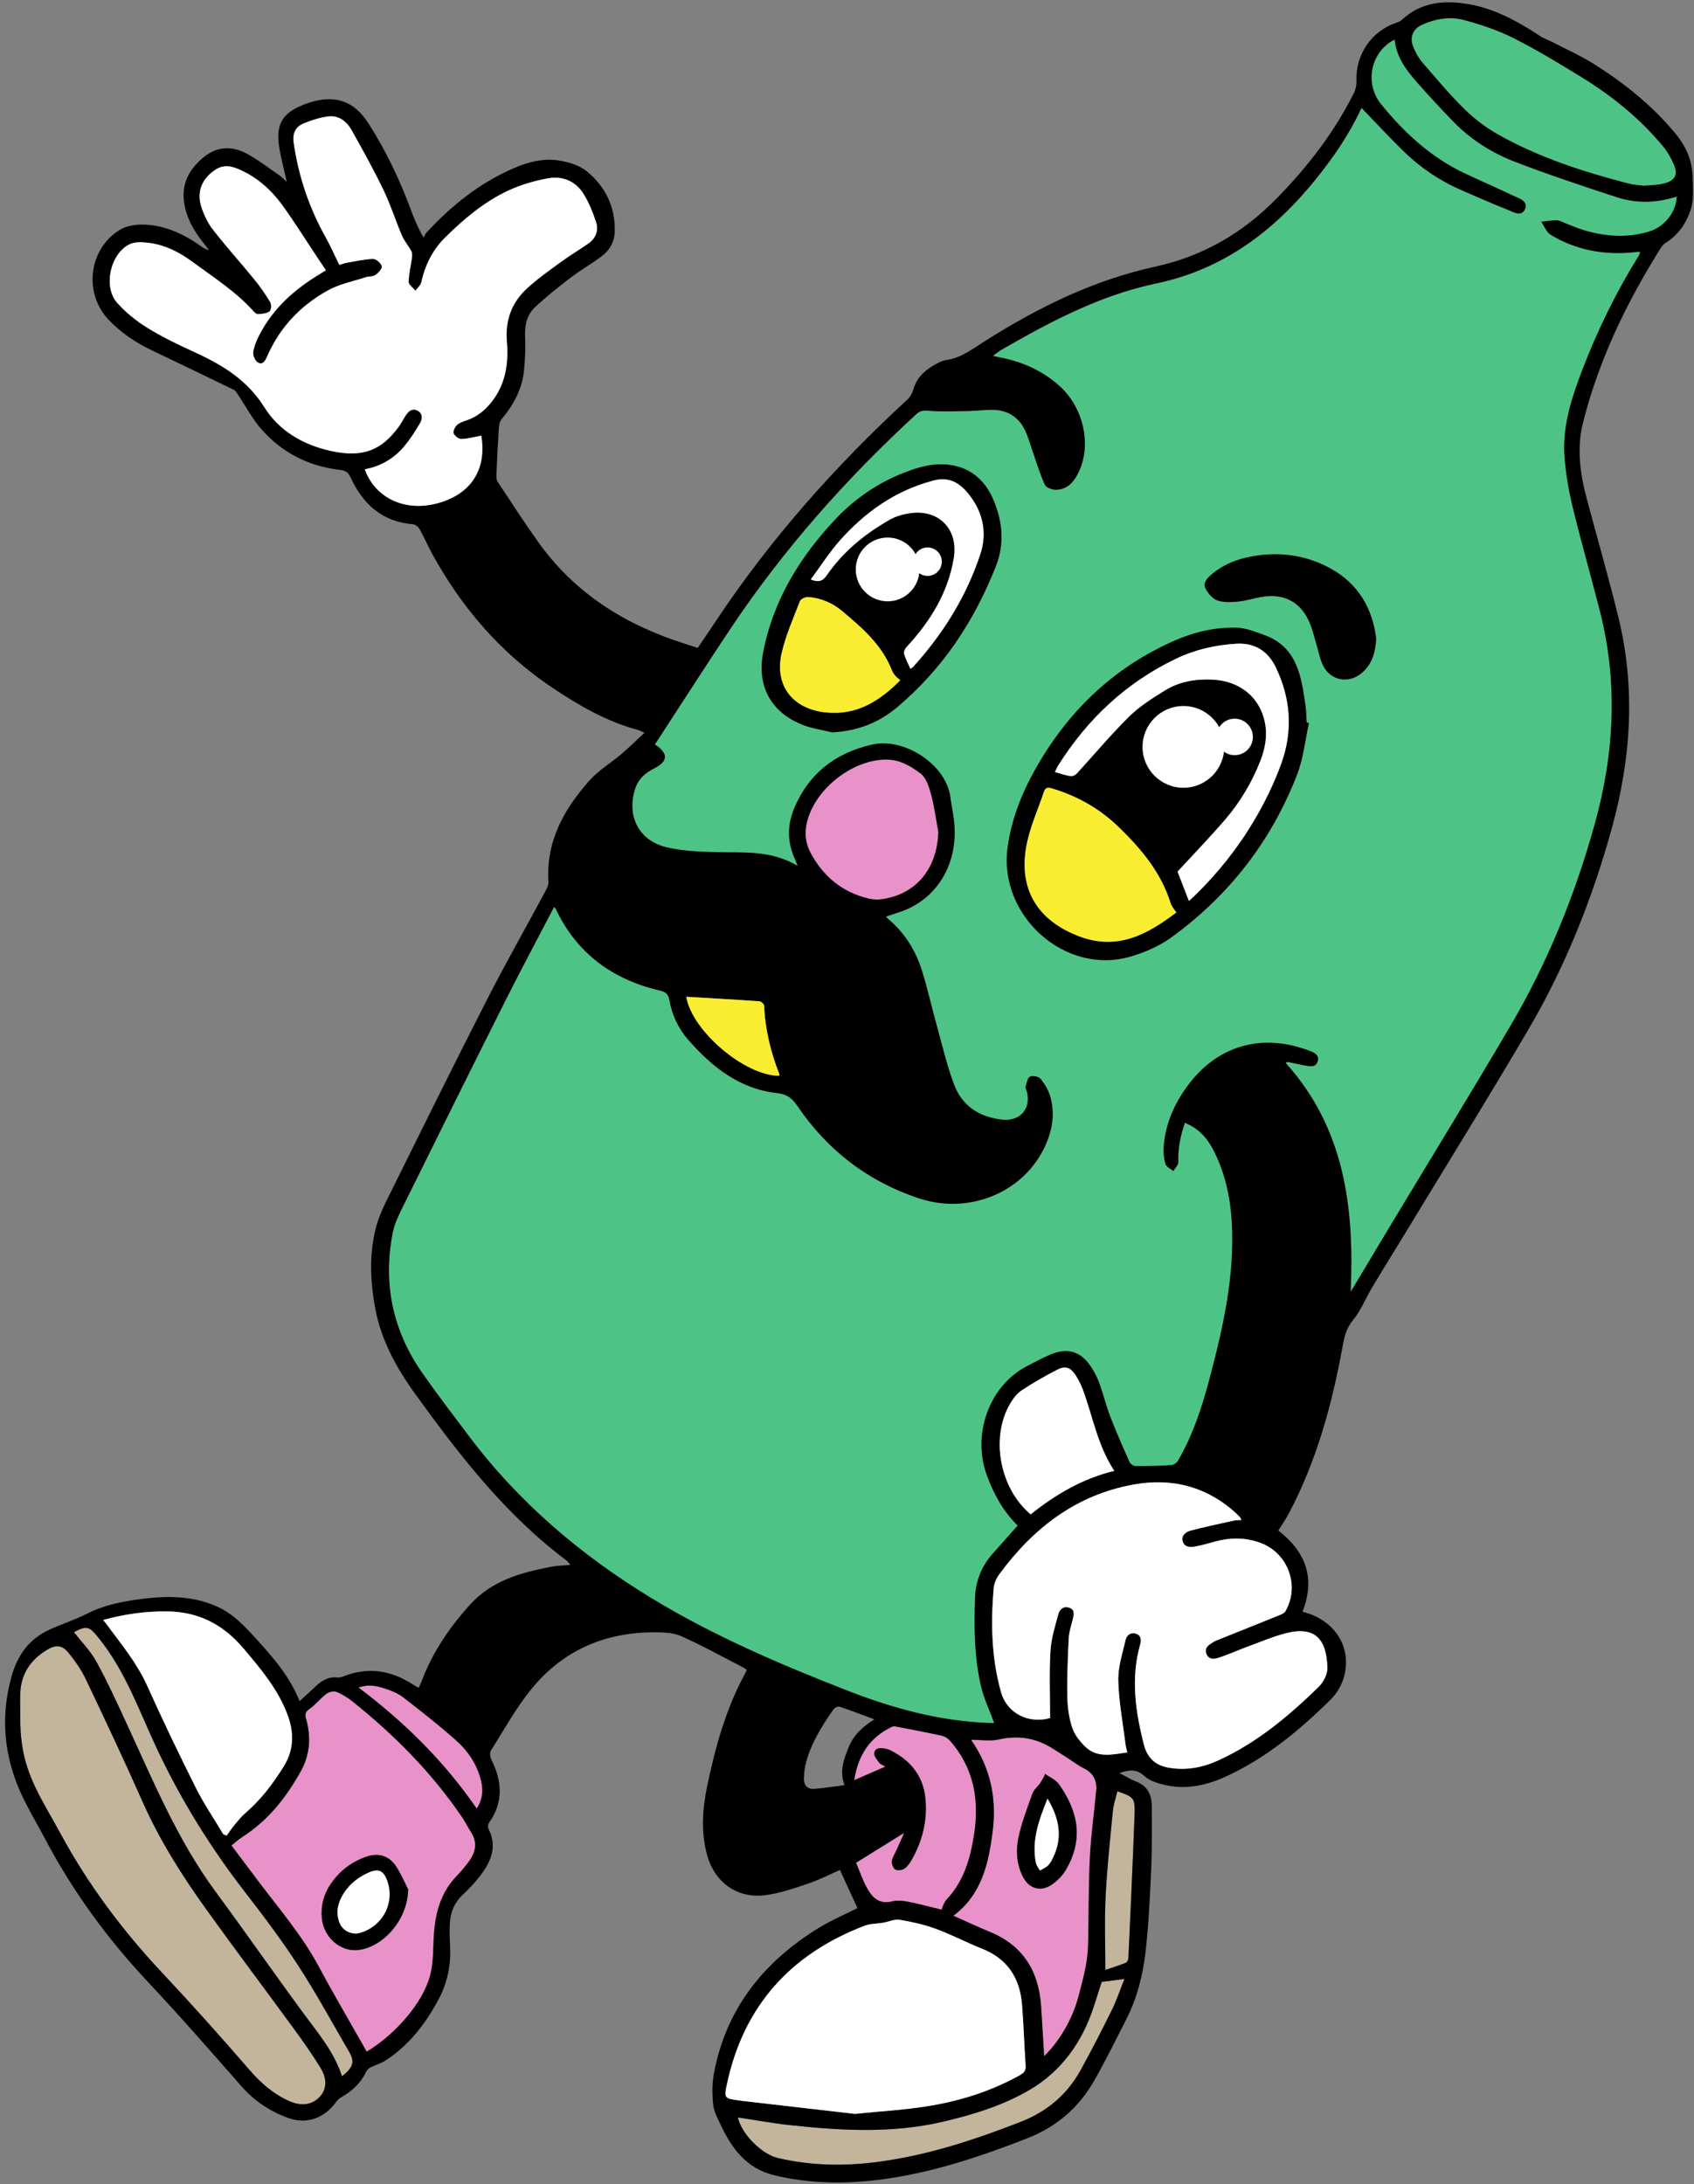
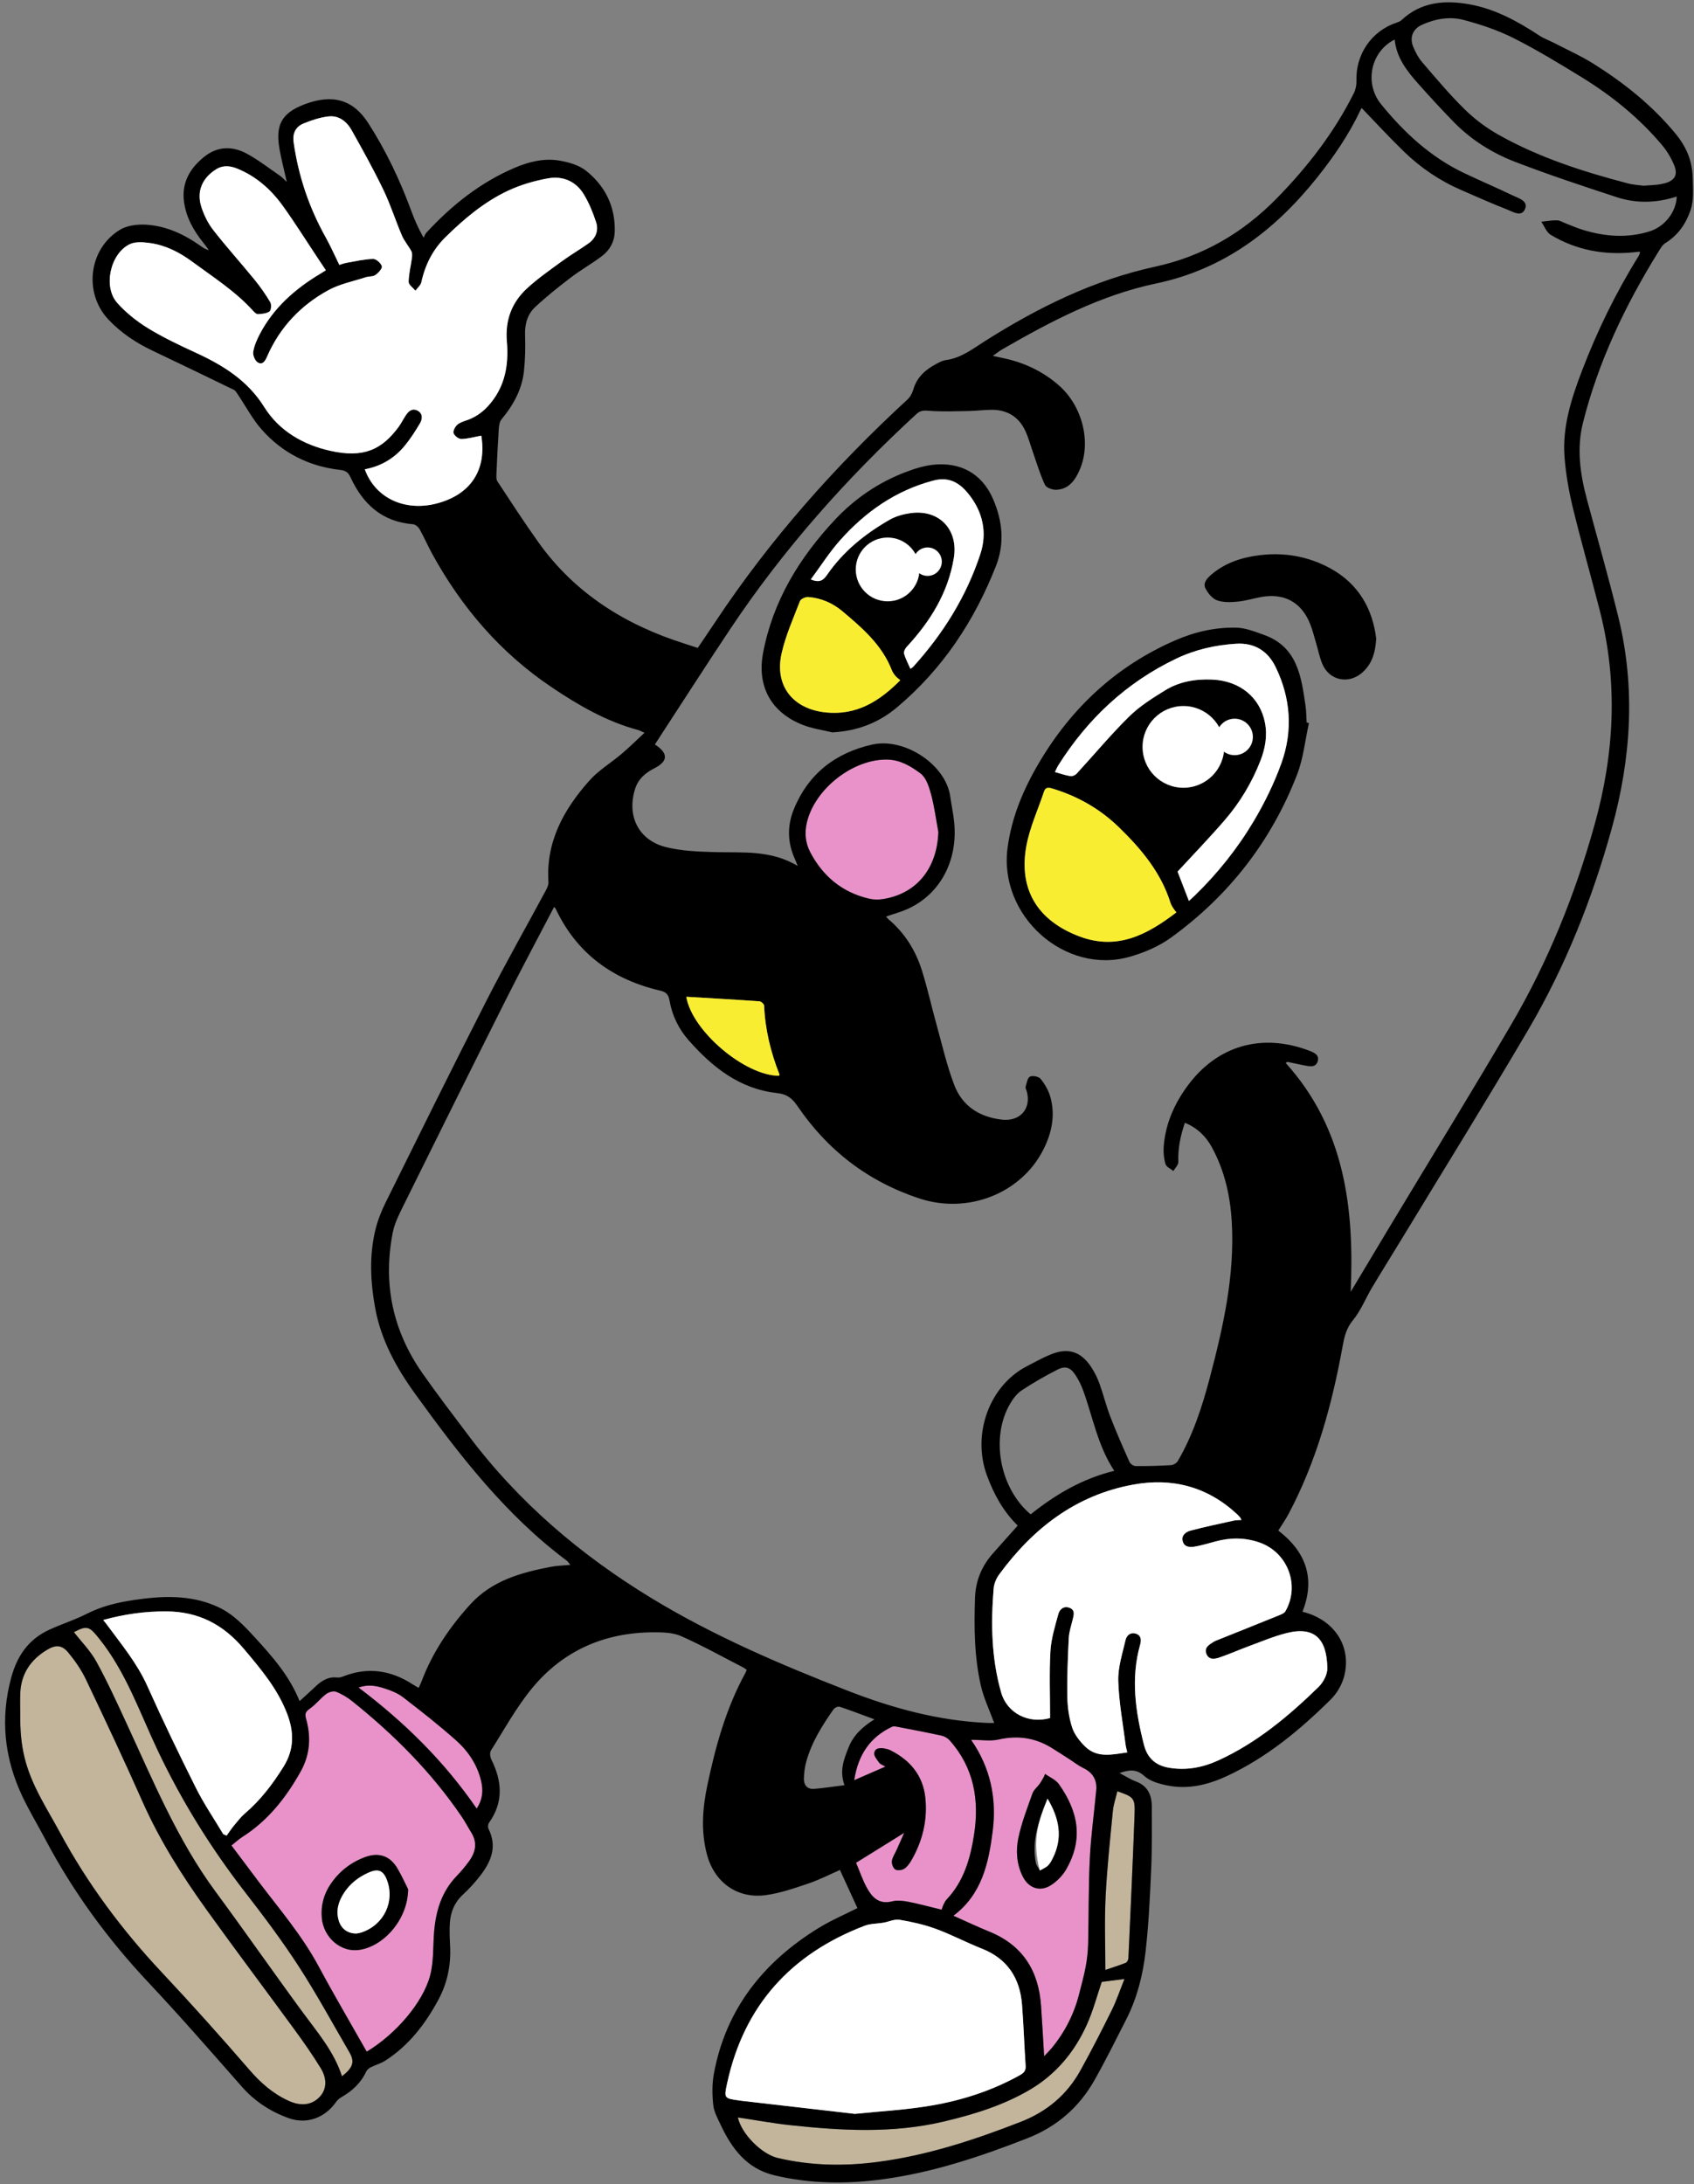
<svg xmlns="http://www.w3.org/2000/svg" height="1502.8" preserveAspectRatio="xMidYMid meet" version="1.0" viewBox="-3.5 -1.6 1165.9 1502.8" width="1165.9" zoomAndPan="magnify">
  <rect x="-3.5" y="-1.6" width="1165.9" height="1502.8" fill="#808080" stroke="none" />
  <g>
    <g fill="#4DC486" id="change1_1">
-       <path d="M926.1,887.22c2.58-58.09-4.18-112.52-44.75-157.5c0.43-0.24,0.85-0.49,1.28-0.73 c3.75,0.8,7.49,1.66,11.25,2.37c3.65,0.69,8.14,1.88,9.52-2.76c1.39-4.64-2.92-6.21-6.44-7.52c-32.38-12.07-62.88-3.18-83.21,24.5 c-9.15,12.45-15.23,26.3-16.36,41.89c-0.29,3.96,0.16,8.18,1.32,11.96c0.59,1.92,3.51,3.12,5.38,4.65 c1.18-2.08,3.44-4.19,3.37-6.22c-0.32-9.17,1.4-17.86,4.54-26.98c8.42,3.52,14.34,9.17,18.51,16.79 c8.74,15.96,12.66,33.22,13.73,51.24c2.18,36.88-5.84,72.33-15.15,107.59c-5.24,19.86-11.58,39.31-22,57.16 c-0.82,1.4-3.03,2.69-4.67,2.79c-8.09,0.49-16.21,0.7-24.32,0.64c-1.44-0.01-3.59-1.45-4.19-2.77c-4.6-10.28-9.14-20.6-13.2-31.1 c-2.86-7.4-4.75-15.17-7.42-22.64c-1.36-3.79-3.17-7.51-5.32-10.91c-7.32-11.56-16.52-14.46-29.05-9.1 c-5.35,2.28-10.47,5.11-15.64,7.79c-25.99,13.45-38.03,46.91-27.47,75.36c4.8,12.92,11.25,24.69,21.12,34.3 c-5.8,6.51-11.29,12.7-16.82,18.87c-7.85,8.75-12.16,18.97-12.56,30.73c-0.68,20.34-0.55,40.7,4.04,60.62 c1.98,8.59,5.9,16.72,9.14,25.59c-0.56,0-2.49,0.07-4.41-0.01c-33.74-1.43-65.65-10.15-97.02-22.41 c-46.29-18.09-91.82-37.54-134.41-63.44c-48.64-29.58-91.29-65.83-125.63-111.47c-10.83-14.39-21.81-28.68-32.13-43.44 c-20.46-29.26-27.21-61.69-20.31-96.69c1.24-6.28,4.27-12.33,7.15-18.15c23.34-47.16,46.72-94.3,70.34-141.32 c10.85-21.59,22.28-42.89,33.52-64.46c0.22,0.24,0.82,0.64,1.08,1.19c14.54,30.83,39.27,48.74,71.93,56.34 c4.13,0.96,5.72,2.7,6.43,6.76c1.8,10.29,6.22,19.51,13.15,27.37c16.38,18.59,35.16,33.51,60.79,36.34 c6.7,0.74,10.34,3.38,14.02,8.8c20.8,30.64,48.74,52.12,84.1,63.75c33.28,10.94,69.88-3.36,85.2-33.54 c5.86-11.54,8.42-23.72,4.85-36.4c-1.25-4.43-3.78-8.75-6.68-12.36c-1.29-1.6-5.54-2.47-7.35-1.54c-1.75,0.89-2.25,4.49-2.97,6.99 c-0.25,0.87,0.48,2.02,0.76,3.04c3.32,11.98-4.54,20.93-17,19.55c-15.58-1.72-27.39-9.39-32.92-23.94 c-5.18-13.62-8.42-27.99-12.33-42.08c-3.4-12.24-6.12-24.69-9.95-36.79c-4.4-13.86-11.98-25.92-23.31-35.37 c-0.49-0.41-0.82-1.01-1.27-1.56c5.23-1.83,10.35-3.17,15.09-5.34c22.12-10.15,34.34-33.04,31.77-59.39 c-0.58-5.96-1.89-11.85-2.71-17.79c-3.06-22.15-31.63-40.74-53.65-35.8c-25.37,5.68-44.06,20.08-54.04,44.58 c-4.77,11.71-4.33,23.46,1.1,34.95c0.41,0.88,0.71,1.81,1.56,3.99c-18.56-11.17-38-8.98-57.14-9.52 c-11.22-0.32-22.72-0.74-33.51-3.44c-18.97-4.74-27.09-21.56-21.24-40c2.23-7.03,7.05-11.05,13.27-14.23 c9.52-4.85,9.72-10.31,0.36-16.39c2.06-3.18,4.12-6.38,6.2-9.57c15.35-23.51,30.49-47.16,46.09-70.5 c36.41-54.47,79.62-103.06,127.8-147.34c2.6-2.39,4.91-2.46,8.42-2.18c9.25,0.74,18.6,0.31,27.91,0.15 c5.29-0.09,10.57-0.85,15.85-0.81c10.52,0.1,18.31,5.03,22.7,14.57c2.27,4.94,3.67,10.29,5.49,15.44 c2.57,7.28,4.72,14.75,8.03,21.68c0.95,2,5.31,3.5,8,3.34c8.49-0.5,12.8-6.64,15.88-13.75c8.14-18.82,2-43.68-14.24-58 c-11.42-10.07-24.76-16.15-39.61-19.1c-1.53-0.3-3.05-0.65-5.95-1.28c2.83-1.97,4.66-3.44,6.67-4.6 c33.46-19.25,67.57-37.21,105.73-45.21c46.31-9.71,81.31-36.16,110.23-72.16c11.76-14.64,22.38-30.01,30.37-47.08 c0.35-0.75,0.85-1.43,0.88-1.47c9.68,10.03,19.05,20.25,28.98,29.88c11.62,11.27,24.92,20.26,39.85,26.69 c10.38,4.47,20.67,9.14,31.2,13.22c3.92,1.52,9.77,5.39,12.26-0.02c2.68-5.83-4.09-7.58-8.11-9.52 c-11.14-5.35-22.52-10.2-33.68-15.5c-23-10.92-41.25-27.87-57.07-47.26c-12.01-14.72-7.01-36.56,9.28-44.61 c1.18,12.57,8.57,21.8,16.43,30.65c7.86,8.84,15.88,17.55,24.14,26.02c12.03,12.33,26.51,21.41,42.39,27.51 c23.04,8.85,46.51,16.64,69.98,24.31c13.56,4.43,27.46,4,41.17-0.47c-0.26,10.39-8.05,20.64-18.62,23.96 c-15.35,4.82-30.7,3.63-45.88-1c-4.04-1.23-7.93-2.98-11.89-4.49c-1.98-0.75-3.96-2.05-5.95-2.1c-3.61-0.08-7.24,0.6-10.86,0.96 c2.12,3.06,3.56,7.25,6.47,9c17.52,10.57,36.73,14.06,57.01,12.06c1.23-0.12,2.45-0.28,3.68-0.4c0.16-0.02,0.33,0.09,0.9,0.27 c-0.34,0.88-0.53,1.82-1.01,2.59c-15.63,25.12-28.57,51.59-39.1,79.2c-7.27,19.05-13.54,38.52-11.94,59.24 c0.91,11.72,2.96,23.47,5.74,34.91c5.8,23.84,12.61,47.43,18.66,71.21c12.51,49.16,9.87,97.96-3.66,146.55 c-13.48,48.4-32.18,94.66-57.58,137.97c-27.33,46.61-55.65,92.62-83.52,138.91C944.13,857.06,935.4,871.69,926.1,887.22z M897.38,495.85c-0.52-0.11-1.04-0.23-1.57-0.34c-0.25-3.88-0.23-7.79-0.79-11.62c-2.92-20.15-5.64-40.56-28.73-48.73 c-6.06-2.14-12.38-4.74-18.63-4.91c-14.59-0.39-28.75,2.82-42.2,8.67c-40.58,17.65-71.39,46.29-93.77,84.15 c-10.76,18.19-18.92,37.4-21.74,58.68c-6.21,46.77,39.55,87.8,84.36,74.84c9.85-2.85,19.89-7.12,28.13-13.09 c39.84-28.84,69.07-66.38,86.82-112.29C893.57,520.04,894.75,507.67,897.38,495.85z M569.28,502.27 c17.05-0.9,31.8-6.47,44.56-17.2c31.27-26.27,53.1-59.18,68.02-96.97c6.24-15.79,4.67-31.21-1.86-46.33 c-7.99-18.51-23.4-25.21-40.24-23.72c-6.91,0.61-13.87,2.8-20.4,5.32c-18.4,7.08-34.51,18.06-47.94,32.34 c-24.6,26.17-42.95,56.04-49.73,91.89c-4.36,23.05,5.55,40.96,27.28,49.53C555.42,499.65,562.49,500.59,569.28,502.27z M943.7,437.81c-2.44-20.27-12.02-37.64-31.47-48.31c-15.08-8.28-31.61-11.22-48.68-9.13c-12.19,1.49-23.8,5.16-33.41,13.44 c-2.95,2.54-5.87,5.7-3.93,9.49c1.69,3.29,4.69,6.95,7.95,8.14c4.25,1.54,9.38,1.34,14.04,0.9c5.41-0.5,10.71-2.16,16.08-3.16 c16.1-2.99,28.15,3.61,34.07,18.84c1.72,4.42,2.83,9.08,4.19,13.64c1.36,4.56,2.26,9.31,4.12,13.65 c4.83,11.26,17.85,14.04,27.18,6.04C940.61,455.56,943.11,447.84,943.7,437.81z" fill="inherit" />
-       <path d="M1127.71,126.16c-2.73-0.38-6.84-0.54-10.73-1.56c-30.8-8.05-61.05-17.74-88.94-33.39 c-8.37-4.7-16.36-10.63-23.22-17.33c-10.44-10.22-19.88-21.49-29.43-32.59c-2.7-3.14-4.75-7.05-6.32-10.92 c-2.54-6.25-0.13-12.07,5.98-14.85c9.24-4.21,19.26-5.96,28.93-3.38c11.67,3.11,23.38,7.02,34.14,12.43 c16.04,8.07,31.45,17.45,46.78,26.85c20.87,12.8,39.8,28.09,55.61,46.92c3.45,4.11,6.33,8.99,8.33,13.97 c2.64,6.56,0.14,10.42-6.67,12.21c-1.7,0.45-3.45,0.78-5.2,0.97C1134.33,125.77,1131.68,125.88,1127.71,126.16z" fill="inherit" />
-     </g>
+       </g>
    <g>
      <g id="change2_1">
        <path d="M248.89,1409.96c-11.17-19.74-22.55-39.05-33.15-58.78c-11.46-21.33-27.17-39.53-41.62-58.68 c-6.04-8.01-12.05-16.04-18.32-24.39c2.88-2.27,5.07-4.32,7.56-5.91c17.62-11.23,30.03-27.03,40.08-45.01 c6.51-11.65,7.24-23.83,3.67-36.4c-0.93-3.26-0.27-4.79,2.58-6.78c4.1-2.86,7.25-7.04,11.25-10.08c1.75-1.33,5-2.31,6.84-1.6 c4.03,1.58,7.91,3.95,11.32,6.68c28.69,22.97,54.42,48.79,75.17,79.29c2.38,3.49,4.31,7.29,6.56,10.87 c4.37,6.96,3.01,13.54-1.46,19.72c-2.68,3.71-5.69,7.22-8.84,10.53c-10.09,10.59-14.01,23.61-15.22,37.73 c-0.87,10.14-0.21,20.66-2.76,30.35C287.58,1376.42,268.58,1398.18,248.89,1409.96z M277.4,1298.25 c-1.56-3.07-4.16-8.96-7.42-14.46c-5.09-8.59-12.84-11.16-22.24-7.68c-9.89,3.66-17.88,9.91-23.77,18.66 c-4.68,6.96-6.73,14.69-6.01,23.12c1.16,13.48,12.99,23.77,25.47,22.11C260.61,1337.7,277.22,1318.9,277.4,1298.25z" fill="#E892C9" />
      </g>
      <g id="change3_1">
        <path d="M10.43,1177.15c0-4.59-0.15-9.18,0.03-13.76c0.51-13.22,6.97-22.86,18.07-29.69 c6.09-3.74,10.47-3.8,15.01,1.72c4.66,5.66,8.97,11.87,12.11,18.46c13.29,27.89,26.43,55.85,38.96,84.09 c11.75,26.48,27.11,50.76,43.91,74.16c19.97,27.81,40.59,55.15,60.78,82.8c6.24,8.54,12.33,17.23,17.86,26.24 c4.78,7.78,4.08,15-0.79,20.05c-5.37,5.57-12.79,6.38-21.02,2.66c-10.85-4.9-19.35-12.35-27.16-21.37 c-19.63-22.69-39.64-45.07-60.18-66.93c-27.48-29.26-51.23-61.1-70.29-96.44c-4.19-7.77-8.73-15.35-12.88-23.14 C13.8,1215.27,10.19,1200.7,10.43,1177.15z" fill="#C2B59B" />
      </g>
      <g id="change2_2">
        <path d="M715.12,1413.1c-0.78-12.77-1.35-23.86-2.14-34.93c-1.71-23.94-12.63-41.44-35.44-50.74 c-8.16-3.33-16.13-7.11-24.87-10.99c19.69-14.75,24.24-36.25,27.03-58.07c2.85-22.31-1.32-43.55-14.86-62.97 c6.92,0,13.25,1.09,19.03-0.22c12.99-2.94,24.85-1.25,36.1,5.58c4.31,2.61,8.5,5.4,12.75,8.12c3.11,1.99,6.04,4.34,9.35,5.93 c6.57,3.15,9.55,8.23,8.9,15.32c-1.43,15.64-3.65,31.24-4.41,46.91c-0.96,19.53-0.69,39.11-1.16,58.66 c-0.13,5.23-0.7,10.51-1.65,15.66c-1.15,6.24-2.9,12.37-4.44,18.53c-3.47,13.93-9.8,26.44-18.91,37.52 C719.1,1409,717.61,1410.43,715.12,1413.1z M715.76,1218.85c-0.25,0.65-0.51,1.3-0.76,1.95c-0.96,1.61-1.81,3.3-2.9,4.82 c-1.62,2.28-4.12,4.19-5,6.69c-3.58,10.08-7.51,20.16-9.7,30.58c-1.84,8.75-1.22,17.97,2.92,26.4c4.08,8.31,12.1,11.03,19.79,5.95 c3.97-2.62,7.71-6.4,10.09-10.5c12.35-21.28,8.15-40.34-4.86-58.78C723.16,1222.88,719,1221.19,715.76,1218.85z" fill="#E892C9" />
      </g>
      <g id="change2_3">
        <path d="M642.32,570.77c-0.79,25-14.87,42.53-38.02,46.19c-3.07,0.48-6.41,0.48-9.42-0.21 c-18.49-4.24-31.88-15.26-40.65-31.87c-3.38-6.41-4.11-13.34-2.41-20.57c5.5-23.36,32.07-44,55.72-43.31 c8.81,0.26,16.1,4.74,22.53,9.54c3.88,2.89,5.86,9.19,7.25,14.35C639.6,553.36,640.71,562.13,642.32,570.77z" fill="#E892C9" />
      </g>
      <g id="change2_4">
        <path d="M644.56,1312.29c-7.98-1.93-15.45-3.99-23.03-5.47c-3.58-0.7-7.59-1.14-11.04-0.25 c-8.96,2.3-13.73-2.76-17.34-9.32c-3.02-5.49-5.03-11.53-7.46-17.24c11.08-6.89,21.51-13.37,33.11-20.57 c-1.96,4.43-3.57,8.07-5.19,11.7c-1.14,2.56-2.9,5.04-3.26,7.71c-0.25,1.87,0.85,4.87,2.32,5.78c1.48,0.91,4.6,0.51,6.22-0.53 c2.1-1.36,3.73-3.74,5.02-5.99c7.58-13.23,11.03-27.55,9.47-42.71c-1.57-15.32-10.36-25.85-23.85-32.69 c-1.24-0.63-2.64-1.03-4.02-1.28c-3.11-0.57-6.75-0.61-7.3,3.08c-0.31,2.05,1.94,4.63,3.41,6.71c0.73,1.04,2.31,1.49,4.22,2.64 c-7.38,3.21-14.14,6.15-21.41,9.32c2.64-17.3,10.83-29.6,26.08-36.77c0.96-0.45,2.38-0.18,3.52,0.04 c10.21,1.97,20.43,3.89,30.59,6.12c2,0.44,4.15,1.73,5.52,3.26c16.63,18.7,20.48,40.86,16.77,64.78 c-2.54,16.39-7.02,32.11-18.87,44.64c-0.95,1-1.58,2.33-2.2,3.59C645.31,1309.91,644.99,1311.11,644.56,1312.29z" fill="#E892C9" />
      </g>
      <g id="change3_2">
        <path d="M504.34,1455.23c12.42,1.86,24.22,4.05,36.11,5.33c35.21,3.77,70.44,5.77,105.38-2.46 c20.7-4.88,40.99-11.08,59.42-21.9c18.04-10.59,31-26.19,39.45-45.18c4.2-9.43,6.85-19.55,10.09-29.05 c4.7-0.6,9.67-1.23,15.62-1.99c-3,7.44-5.42,14.72-8.79,21.54c-6.87,13.92-13.97,27.74-21.48,41.31 c-9.32,16.83-23.16,28.44-41.26,35.48c-32.19,12.53-64.82,23.26-99.24,27.64c-22.77,2.9-45.46,2.45-67.91-2.85 C520.78,1480.5,506.86,1466.64,504.34,1455.23z" fill="#C2B59B" />
      </g>
      <g id="change3_3">
        <path d="M231.88,1426.9c-5.55-17.07-16.78-30.06-26.91-43.84c-20.29-27.59-39.85-55.72-60.18-83.27 c-26.27-35.6-42.9-76.19-61.3-115.91c-6.6-14.26-13.13-28.59-20.7-42.34c-4.06-7.37-10.25-13.57-15.39-20.19 c9.16-4.93,10.71-3.85,17.33,4.4c18.56,23.14,27.97,50.95,40.42,77.18c16.44,34.62,36.47,66.89,59.93,97.17 c12.85,16.58,25.51,33.42,36.91,51.01c12.47,19.23,23.43,39.45,34.98,59.28C240.75,1416.88,239.52,1420.94,231.88,1426.9z" fill="#C2B59B" />
      </g>
      <g id="change3_4">
        <path d="M765.53,1230.82c11.5,4.01,12.26,4.56,11.82,16.44c-1.21,32.81-2.73,65.61-4.23,98.41 c-0.05,1.12-0.94,2.83-1.86,3.19c-4.69,1.85-9.52,3.36-14,4.88c0-16.91-0.65-33.63,0.17-50.28c0.97-19.73,3.1-39.41,5-59.08 C762.86,1239.92,764.41,1235.57,765.53,1230.82z" fill="#C2B59B" />
      </g>
      <g id="change2_5">
        <path d="M324.57,1242.71c-22.46-32.7-49.82-59.49-81.28-83.26c6.6-2.37,12.29-1.2,17.71,0.55 c4.48,1.45,9.16,3.24,12.83,6.07c12.43,9.57,24.8,19.27,36.52,29.69c8.35,7.42,14.61,16.74,17.27,27.9 C329.12,1229.96,328.88,1236.19,324.57,1242.71z" fill="#E892C9" />
      </g>
    </g>
    <g id="change4_1">
      <path d="M1161.51,121.24c-0.19-12.28-4.44-21.91-11.79-30.84c-15.89-19.29-35.16-34.73-56.19-47.95 c-8.77-5.52-18.33-9.79-27.56-14.58c-3.25-1.69-6.8-2.88-9.83-4.88c-15.01-9.9-30.71-18.52-48.54-21.66 c-16.8-2.96-33.15-1.69-46.56,10.95c-0.85,0.8-2.09,1.29-3.24,1.67c-17.27,5.66-28.35,21.83-27.72,40.05 c0.1,2.82-0.53,5.98-1.79,8.49c-13.56,27.12-31.9,50.75-53.03,72.34c-23.34,23.85-50.94,39.91-83.72,47.04 c-42.33,9.2-80.53,28.07-116.86,51.03c-8.65,5.46-16.66,11.88-27.29,13.25c-2.03,0.26-4.03,1.33-5.9,2.3 c-7.59,3.93-13.79,9.08-16.35,17.78c-0.74,2.52-2.11,5.23-4,6.97c-49.86,45.86-94.54,96.2-132.09,152.71 c-4.08,6.15-8.26,12.24-12.34,18.28c-3.19-1.04-6.01-1.99-8.84-2.89c-40.84-12.9-75.68-34.54-100.88-69.91 c-9.73-13.66-18.89-27.72-28.1-41.74c-0.97-1.47-0.76-3.9-0.68-5.86c0.43-10.16,0.91-20.33,1.59-30.48 c0.15-2.19,0.56-4.83,1.88-6.41c8.09-9.72,14.06-20.46,15.43-33.14c0.89-8.22,1.06-16.57,0.77-24.84 c-0.26-7.57,1.65-14.33,7-19.31c7.7-7.17,15.96-13.78,24.34-20.16c7-5.33,14.75-9.68,21.75-15.01c5.39-4.1,8.49-9.95,8.64-16.92 c0.37-17.08-6.61-31.11-19.61-41.53c-4.92-3.95-12.01-6.01-18.42-7.1c-10.66-1.82-21.1,0.79-30.99,5.01 c-23.65,10.1-43.25,25.79-60.57,44.52c-0.88,0.96-1.31,2.33-1.96,3.51c-3.92-6.84-6.37-12.68-8.56-18.61 c-7.79-21.11-17.37-41.34-29.58-60.28c-10.43-16.17-24.57-20.18-43.86-12.86c-15.88,6.03-20.15,14.34-17.14,31.06 c1.27,7.06,3.11,14.02,4.98,22.36c-2.18-2-3.29-3.31-4.66-4.24c-7.54-5.17-14.8-10.86-22.79-15.2 c-10.08-5.47-20.44-5.26-29.74,2.38c-9.73,7.98-15.37,17.83-13.53,30.95c1.5,10.7,6.61,19.63,13.24,27.88 c1.33,1.65,2.56,3.38,3.83,5.07c-2.41-0.48-3.98-1.6-5.54-2.72c-11.43-8.14-23.94-14-38.02-14.75 c-5.87-0.31-12.81,0.57-17.67,3.53c-21.51,13.09-25.09,43.4-7.99,61.65c8.7,9.29,19.13,16.12,30.55,21.57 c18.63,8.9,37.25,17.81,55.82,26.85c1.23,0.6,2.06,2.17,2.9,3.41c5.42,8.02,9.97,16.8,16.33,23.98 c14.21,16.06,32.47,25.28,53.83,27.72c3.9,0.44,5.67,1.63,7.29,5.14c8.5,18.38,21.77,30.6,42.99,32.26 c1.63,0.13,3.68,1.87,4.55,3.42c3.11,5.53,5.61,11.4,8.67,16.97c20.31,36.97,47.02,68.11,82.28,91.81 c18.6,12.5,37.73,23.56,59.53,29.41c0.93,0.25,1.79,0.77,4.3,1.87c-5.71,5.3-10.51,10.06-15.65,14.42 c-7.37,6.27-15.98,11.38-22.32,18.52c-17.54,19.74-29.94,41.95-28.14,69.74c0.13,2.07-1.05,4.41-2.11,6.36 c-13.46,25.03-27.52,49.76-40.44,75.07c-23.51,46.08-46.43,92.47-69.4,138.83c-3.03,6.12-5.63,12.64-7.21,19.26 c-4.24,17.8-3.35,35.82-0.08,53.65c4.04,22,14.57,41.08,27.54,59.02c30.49,42.18,62.17,83.26,104.37,114.78 c0.84,0.63,1.4,1.64,2.41,2.84c-4.91,0.47-9.18,0.53-13.32,1.32c-20.68,3.96-40.68,9.49-55.58,25.89 c-14.26,15.69-25.99,32.99-33.51,52.95c-0.54,1.43-1.23,2.81-1.96,4.47c-1.56-0.91-2.78-1.56-3.94-2.31 c-15.05-9.79-30.94-12.3-47.93-5.61c-1.28,0.5-2.77,0.95-4.08,0.79c-6.24-0.74-10.87,2.15-15.11,6.21 c-3.4,3.25-6.92,6.37-10.91,10.03c-7.03-17.45-18.72-30.65-30.66-43.68c-7.53-8.22-15.12-16.33-25.53-21.11 c-18.86-8.67-38.64-7.67-58.26-4.72c-11,1.65-21.88,4.23-32.22,9.52c-8.16,4.17-17.11,6.95-25.6,10.86 c-14.75,6.8-22.17,18.39-26.11,32.63c-7.78,28.13-4.92,55.68,7.57,82.02c4.76,10.04,10.53,19.59,15.73,29.43 c19.1,36.13,42.96,68.75,70.97,98.55c22,23.4,43.12,47.64,64.34,71.76c8.91,10.12,19.73,17.14,32.16,21.62 c12.48,4.5,24.95-0.09,32.63-10.99c0.96-1.36,2.34-2.6,3.79-3.43c7.4-4.21,13.37-9.7,17.01-17.57c0.56-1.21,1.88-2.31,3.11-2.94 c3.26-1.65,6.93-2.6,9.97-4.55c16.21-10.38,27.55-25.13,36.56-41.82c6.19-11.46,8.75-23.76,8.14-36.78 c-0.26-5.46-0.57-10.97-0.17-16.4c0.55-7.39,3.18-13.91,8.9-19.19c4.52-4.17,8.72-8.81,12.45-13.7c7.19-9.46,11.22-19.66,5.3-31.5 c-0.57-1.13-0.46-3.27,0.26-4.28c10.11-14.2,9.06-28.67,1.64-43.54c-0.87-1.74-1.22-4.76-0.29-6.22 c9.15-14.45,17.46-29.65,28.26-42.79c21.4-26,49.97-38.44,83.65-38.53c6.39-0.02,13.41,0.15,19.06,2.66 c14.66,6.51,28.72,14.37,43,21.71c0.72,0.37,1.33,0.95,2.04,1.46c-0.39,0.95-0.6,1.63-0.93,2.23 c-13.31,24.29-20.57,50.64-26.2,77.5c-3.29,15.68-4.39,31.51-0.22,47.26c5.08,19.18,20.82,30.64,40.4,28.02 c10.02-1.34,19.84-4.77,29.48-8.03c7.63-2.58,14.87-6.33,21.66-9.29c4.17,9.09,8.17,17.79,12.04,26.22 c-8.52,4.33-18.15,8.41-26.95,13.84c-37.8,23.33-63.61,55.58-71.85,100.12c-1.29,6.97-1.19,14.4-0.44,21.48 c0.5,4.71,3.05,9.3,5.13,13.73c7.67,16.33,17.94,30.08,36.71,34.62c24.88,6.01,50.01,6.19,75.25,2.74 c34.37-4.69,66.94-15.58,99.1-28.16c20.32-7.95,35.67-21.32,46.26-40.07c7.71-13.66,14.7-27.75,21.82-41.74 c7.41-14.54,11.39-30.28,13.25-46.27c2.22-19.09,3.06-38.36,3.92-57.58c0.63-14.11,0.39-28.25,0.41-42.38 c0.01-8.06-2.74-14.4-11.01-17.48c-3.69-1.37-7.06-3.59-11.24-5.77c6.78-2.23,11.66-2.93,17.13,2.08 c3.98,3.64,10.3,5.37,15.87,6.49c14.39,2.91,28.11-0.5,41.15-6.58c27.27-12.72,50.08-31.65,71.26-52.59 c4.19-4.14,7.65-10.03,9.16-15.72c5.5-20.7-6.63-39.24-28.63-44.65c9.07-22.93,2.35-41.27-16.62-55.86 c2.54-4.08,5.07-7.67,7.11-11.52c19.16-36.13,29.82-75.01,37.09-114.98c1.19-6.53,2.46-12.5,7.1-18.12 c5.49-6.66,8.76-15.11,13.25-22.63c6.79-11.37,13.83-22.59,20.71-33.92c29.04-47.85,58.6-95.4,86.93-143.67 c25.41-43.3,43.85-89.7,57.27-138.11c13.35-48.19,16.55-96.7,4.56-145.56c-6.65-27.08-14.36-53.9-21.59-80.84 c-4.68-17.43-7.22-35.06-2.74-52.86c10.57-42,29.01-80.59,51.7-117.28c1.44-2.33,2.95-5.02,5.15-6.4 c8.54-5.33,13.86-12.98,17.08-22.23C1162.44,136.14,1161.63,128.81,1161.51,121.24z M975.04,15.52 c9.24-4.21,19.26-5.96,28.93-3.38c11.67,3.11,23.38,7.02,34.14,12.43c16.04,8.07,31.45,17.45,46.78,26.85 c20.87,12.8,39.8,28.09,55.61,46.92c3.45,4.11,6.33,8.99,8.33,13.97c2.64,6.56,0.14,10.42-6.67,12.21 c-1.7,0.45-3.45,0.78-5.2,0.97c-2.63,0.28-5.28,0.4-9.25,0.67c-2.73-0.38-6.84-0.54-10.73-1.56 c-30.8-8.05-61.05-17.74-88.94-33.39c-8.37-4.7-16.36-10.63-23.22-17.33c-10.44-10.22-19.88-21.49-29.43-32.59 c-2.7-3.14-4.75-7.05-6.32-10.92C966.53,24.12,968.94,18.3,975.04,15.52z M247.58,321.27c11.18-2.03,20.44-7.61,27.56-16.29 c3.89-4.74,7.23-9.97,10.37-15.26c1.8-3.03,2.14-6.81-1.63-8.8c-3.75-1.98-6.34,0.5-8.3,3.53c-1.72,2.66-3.13,5.55-5.03,8.07 c-11.18,14.81-23.29,21.3-46.78,16.03c-18.54-4.16-35.06-13.6-45.33-30.01c-11.51-18.4-28.36-28.83-47.22-37.49 c-11.22-5.15-22.46-10.47-32.96-16.91c-7.71-4.73-15.08-10.64-21.09-17.37c-9.87-11.05-4.75-34.1,8.75-40.41 c3.92-1.84,9.35-1.37,13.92-0.73c10.69,1.51,20.14,6.33,28.79,12.7c14.48,10.67,29.75,20.37,41.98,33.84 c0.93,1.02,2.28,2.43,3.37,2.37c2.74-0.14,5.9-0.37,8-1.84c1.17-0.82,1.5-4.75,0.57-6.32c-3.21-5.43-6.86-10.66-10.85-15.55 c-9.37-11.48-19.33-22.5-28.44-34.18c-3.6-4.62-6.34-10.24-8.16-15.84c-3.47-10.67,0.58-19.93,10.12-25.91 c4.86-3.05,9.78-2.43,14.71-0.42c12.99,5.31,23.12,14.34,31.17,25.51c8.35,11.58,15.93,23.73,23.85,35.63 c1.84,2.77,3.69,5.53,5.83,8.74c-1.19,0.74-2.61,1.64-4.05,2.5c-17.24,10.36-31.95,23.31-41.42,41.39 c-2.03,3.87-3.88,8.07-4.54,12.31c-0.36,2.3,1.31,6.18,3.24,7.27c3.45,1.95,5.17-1.48,6.41-4.32 c8.76-20.01,23.14-35.09,42.04-45.43c7.87-4.31,17.12-6.11,25.79-8.93c2.16-0.7,4.91-0.33,6.62-1.53 c2.04-1.44,4.85-4.48,4.43-6.04c-0.59-2.16-3.92-5.09-6-5.03c-6.11,0.17-12.19,1.6-18.25,2.67c-2.06,0.37-4.04,1.16-5,1.44 c-3.26-6.63-6.03-13-9.41-19.03c-11.43-20.42-18.74-42.16-22.04-65.32c-0.88-6.15,1.38-10.69,6.79-12.93 c5.46-2.25,11.28-4.17,17.11-4.86c7.2-0.86,12.64,3.45,15.99,9.43c7.6,13.52,15.14,27.11,21.88,41.08 c4.9,10.15,8.29,21.01,12.73,31.39c1.63,3.8,4.5,7.06,6.48,10.74c0.68,1.26,0.63,3.1,0.43,4.61c-0.73,5.53-2.18,11.02-2.26,16.54 c-0.03,2.01,3.03,4.07,4.68,6.11c1.4-1.95,3.61-3.72,4.08-5.88c2.59-11.9,7.87-22.37,16.49-30.86 c12.88-12.68,26.74-24.37,43.18-32.08c8.65-4.05,18.16-6.81,27.59-8.5c10.07-1.8,19.12,2.02,24.57,11.06 c3.58,5.94,6.28,12.55,8.44,19.17c1.85,5.67-0.25,10.95-5.19,14.48c-5.88,4.2-12.17,7.82-18,12.08 c-8.24,6.02-16.69,11.88-24.19,18.74c-10.59,9.68-15.3,21.89-14.06,36.64c1.19,14.09-0.49,27.85-9.21,39.92 c-4.81,6.66-10.59,11.73-18.45,14.38c-2.32,0.78-4.88,1.6-6.59,3.19c-1.45,1.35-2.96,4.27-2.41,5.73 c0.68,1.81,3.49,3.98,5.33,3.94c4.48-0.11,8.93-1.41,13.75-2.3c3.9,23.71-7.5,40.77-31.03,46.73 C274.86,350.43,254.64,340.94,247.58,321.27z M111.16,1107.05c22.06,0.16,39.07,9.06,53.2,25.82 c11.66,13.83,23.19,27.43,29.76,44.6c4.84,12.64,4.94,24.55-2.47,36.43c-7.43,11.92-15.78,22.93-26.5,32.1 c-2.78,2.38-5.08,5.34-7.43,8.17c-1.89,2.28-3.52,4.78-5.27,7.18c-0.77-0.35-1.53-0.7-2.3-1.04 c-6.3-10.55-13.27-20.77-18.76-31.72c-11.61-23.16-22.88-46.53-33.47-70.17c-7.12-15.88-18.08-28.95-28.2-42.71 c-0.6-0.81-1.25-1.58-2.18-2.76C82.17,1108.94,96.41,1106.94,111.16,1107.05z M216.37,1441.22c-5.37,5.57-12.79,6.38-21.02,2.66 c-10.85-4.9-19.35-12.35-27.16-21.37c-19.63-22.69-39.64-45.07-60.18-66.93c-27.48-29.26-51.23-61.1-70.29-96.44 c-4.19-7.77-8.73-15.35-12.88-23.14c-11.04-20.73-14.66-35.3-14.42-58.85c0-4.59-0.15-9.18,0.03-13.76 c0.51-13.22,6.97-22.86,18.07-29.69c6.09-3.74,10.47-3.8,15.01,1.72c4.66,5.66,8.97,11.87,12.11,18.46 c13.29,27.89,26.43,55.85,38.96,84.09c11.75,26.48,27.11,50.76,43.91,74.16c19.97,27.81,40.59,55.15,60.78,82.8 c6.24,8.54,12.33,17.23,17.86,26.24C221.94,1428.95,221.24,1436.17,216.37,1441.22z M231.88,1426.9 c-5.55-17.07-16.78-30.06-26.91-43.84c-20.29-27.59-39.85-55.72-60.18-83.27c-26.27-35.6-42.9-76.19-61.3-115.91 c-6.6-14.26-13.13-28.59-20.7-42.34c-4.06-7.37-10.25-13.57-15.39-20.19c9.16-4.93,10.71-3.85,17.33,4.4 c18.56,23.14,27.97,50.95,40.42,77.18c16.44,34.62,36.47,66.89,59.93,97.17c12.85,16.58,25.51,33.42,36.91,51.01 c12.47,19.23,23.43,39.45,34.98,59.28C240.75,1416.88,239.52,1420.94,231.88,1426.9z M319.37,1278.89 c-2.68,3.71-5.69,7.22-8.84,10.53c-10.09,10.59-14.01,23.61-15.22,37.73c-0.87,10.14-0.21,20.66-2.76,30.35 c-4.97,18.9-23.97,40.66-43.65,52.45c-11.17-19.74-22.55-39.05-33.15-58.78c-11.46-21.33-27.17-39.53-41.62-58.68 c-6.04-8.01-12.05-16.04-18.32-24.39c2.88-2.27,5.07-4.32,7.56-5.91c17.62-11.23,30.03-27.03,40.08-45.01 c6.51-11.65,7.24-23.83,3.67-36.4c-0.93-3.26-0.27-4.79,2.58-6.78c4.1-2.86,7.25-7.04,11.25-10.08c1.75-1.33,5-2.31,6.84-1.6 c4.03,1.58,7.91,3.95,11.32,6.68c28.69,22.97,54.42,48.79,75.17,79.29c2.38,3.49,4.31,7.29,6.56,10.87 C325.21,1266.13,323.84,1272.71,319.37,1278.89z M324.57,1242.71c-22.46-32.7-49.82-59.49-81.28-83.26 c6.6-2.37,12.29-1.2,17.71,0.55c4.48,1.45,9.16,3.24,12.83,6.07c12.43,9.57,24.8,19.27,36.52,29.69 c8.35,7.42,14.61,16.74,17.27,27.9C329.12,1229.96,328.88,1236.19,324.57,1242.71z M577.71,1226.62 c-7.44,0.93-14.18,2.01-20.97,2.54c-4.51,0.35-7.03-2.57-6.96-6.87c0.07-4,0.59-8.11,1.66-11.97c3.7-13.28,10.95-24.81,18.8-35.95 c0.75-1.07,3.05-2.08,4.17-1.71c7.65,2.53,15.17,5.44,23.91,8.66c-8.44,5.24-14.57,11.14-17.83,19.45 C577.4,1208.64,574.08,1216.5,577.71,1226.62z M585.69,1280c11.08-6.89,21.51-13.37,33.11-20.57c-1.96,4.43-3.57,8.07-5.19,11.7 c-1.14,2.56-2.9,5.04-3.26,7.71c-0.25,1.87,0.85,4.87,2.32,5.78c1.48,0.91,4.6,0.51,6.22-0.53c2.1-1.36,3.73-3.74,5.02-5.99 c7.58-13.23,11.03-27.55,9.47-42.71c-1.57-15.33-10.36-25.85-23.85-32.69c-1.24-0.63-2.64-1.03-4.02-1.28 c-3.11-0.57-6.75-0.61-7.3,3.08c-0.31,2.05,1.94,4.63,3.41,6.71c0.73,1.04,2.31,1.49,4.22,2.64c-7.38,3.21-14.14,6.15-21.41,9.32 c2.64-17.3,10.83-29.6,26.08-36.77c0.96-0.45,2.38-0.18,3.52,0.04c10.21,1.97,20.43,3.89,30.59,6.12c2,0.44,4.15,1.73,5.52,3.26 c16.63,18.7,20.48,40.86,16.77,64.78c-2.54,16.39-7.02,32.11-18.87,44.64c-0.95,1-1.58,2.34-2.2,3.59 c-0.54,1.09-0.86,2.28-1.29,3.46c-7.98-1.93-15.45-3.99-23.03-5.47c-3.58-0.7-7.59-1.14-11.04-0.25 c-8.96,2.3-13.73-2.76-17.34-9.32C590.13,1291.76,588.12,1285.71,585.69,1280z M664.85,1195.41c6.92,0,13.25,1.09,19.03-0.22 c12.99-2.94,24.85-1.25,36.1,5.58c4.31,2.61,8.5,5.4,12.75,8.12c3.11,1.99,6.04,4.34,9.35,5.93c6.57,3.15,9.55,8.23,8.9,15.32 c-1.43,15.64-3.65,31.24-4.41,46.91c-0.96,19.53-0.69,39.11-1.16,58.66c-0.13,5.23-0.7,10.51-1.65,15.66 c-1.15,6.24-2.9,12.37-4.44,18.53c-3.47,13.93-9.8,26.44-18.91,37.52c-1.3,1.58-2.79,3.02-5.28,5.69 c-0.78-12.77-1.35-23.86-2.14-34.93c-1.71-23.94-12.63-41.44-35.44-50.74c-8.16-3.32-16.13-7.11-24.87-10.99 c19.69-14.75,24.24-36.25,27.03-58.07C682.56,1236.06,678.39,1214.83,664.85,1195.41z M497.03,1431.39 c11.67-53.39,44.05-88.74,94.58-108.06c3.97-1.52,8.56-1.35,12.85-2.09c3.76-0.65,7.69-2.6,11.21-2.01 c8.45,1.42,16.96,3.33,24.99,6.27c10.75,3.94,20.95,9.36,31.61,13.58c17.6,6.96,26.19,20.24,27.64,38.49 c1.12,14.07,1.53,28.19,2.49,42.27c0.24,3.57-1.68,5.03-4.27,6.46c-18.89,10.48-39.25,17.07-60.33,20.69 c-17.83,3.07-36.02,4.01-52.91,5.77c-27-3.11-52.57-6.06-78.14-9.01c-0.35-0.04-0.7-0.12-1.05-0.16 C494.75,1442.13,494.68,1442.12,497.03,1431.39z M761.63,1381.51c-6.87,13.92-13.97,27.73-21.48,41.31 c-9.32,16.83-23.16,28.44-41.26,35.48c-32.19,12.53-64.82,23.26-99.24,27.64c-22.77,2.9-45.46,2.45-67.91-2.85 c-10.97-2.59-24.89-16.45-27.4-27.87c12.42,1.86,24.22,4.05,36.11,5.33c35.21,3.77,70.44,5.77,105.38-2.46 c20.7-4.88,40.99-11.08,59.42-21.9c18.04-10.59,31-26.19,39.45-45.18c4.2-9.43,6.85-19.55,10.09-29.05 c4.7-0.6,9.67-1.23,15.62-1.99C767.42,1367.41,765,1374.69,761.63,1381.51z M777.35,1247.25c-1.21,32.81-2.73,65.61-4.23,98.41 c-0.05,1.12-0.94,2.83-1.86,3.19c-4.69,1.85-9.52,3.36-14,4.88c0-16.91-0.65-33.63,0.17-50.28c0.97-19.73,3.1-39.41,5-59.08 c0.43-4.46,1.98-8.81,3.1-13.56C777.02,1234.83,777.78,1235.38,777.35,1247.25z M881.19,1106.96c-0.73,1.28-2.64,2.07-4.16,2.69 c-14.69,5.96-29.42,11.84-44.13,17.74c-0.33,0.13-0.63,0.32-0.93,0.5c-3.2,1.98-6.98,4.05-5.1,8.56c1.79,4.27,5.96,3.35,9.26,2.21 c6.83-2.36,13.45-5.3,20.24-7.8c8.43-3.1,16.77-6.64,25.44-8.84c20.08-5.11,27.92,4.65,28.24,24.13c0.07,4.32-2.8,9.74-6.04,12.89 c-20.56,20.01-42.46,38.39-68.86,50.46c-10.97,5.02-22.48,7.21-34.56,5.03c-8.92-1.61-14.48-6.82-16.73-15.6 c-5.84-22.81-9.24-45.71-2.65-68.99c0.89-3.16,0.78-6.29-2.8-7.53c-3.79-1.3-6.52,1.15-7.26,4.39c-2.11,9.24-5.25,18.65-5,27.92 c0.4,14.71,3.21,29.36,5.04,44.03c0.21,1.71,0.72,3.38,1.15,5.34c-10.38,1.46-20.65,4.09-28.97-4.03 c-3.75-3.66-7.39-8.27-8.97-13.13c-2.2-6.77-3.2-14.18-3.32-21.34c-0.23-13.39,0.34-26.81,1-40.2c0.22-4.34,1.73-8.61,2.74-12.9 c0.7-2.99,1.74-6.21-1.97-7.8c-3.98-1.7-7,0.77-7.91,4.08c-2.31,8.44-4.98,17.03-5.48,25.68c-0.88,15.26-0.25,30.61-0.25,45.98 c-14.76,4.19-29.58-3.21-33.71-17.71c-6.67-23.4-7.1-47.37-5.12-71.42c0.28-3.34,1.83-6.98,3.84-9.71 c23.28-31.69,52.69-54.57,92.25-61.76c26.77-4.87,50.83,1.37,71.15,20.09c0.91,0.84,1.74,1.76,2.56,2.68 c0.22,0.24,0.28,0.63,0.7,1.59c-1.85,0.12-3.51,0.02-5.08,0.37c-9.95,2.2-19.94,4.3-29.8,6.88c-3.25,0.85-6.56,3.21-5.53,7.25 c1.11,4.38,5.21,4.38,8.75,3.72c4.67-0.87,9.26-2.23,13.86-3.47c10.15-2.74,20.22-2.77,30.23,0.71 C882.77,1066.42,891.42,1089.11,881.19,1106.96z M691.82,963.99c2.02-3.42,4.69-6.92,7.93-9.05c7.91-5.21,16.17-9.96,24.61-14.25 c5.4-2.75,8.87-1.46,12.23,3.61c2.12,3.2,3.9,6.73,5.23,10.33c6.81,18.44,10.04,38.21,21.57,55.72 c-22.12,5.4-40.59,16.39-57.54,29.94C684.46,1022.32,678.04,987.28,691.82,963.99z M1131.86,157.57c-15.35,4.82-30.7,3.63-45.88-1 c-4.04-1.23-7.93-2.98-11.89-4.49c-1.98-0.75-3.95-2.05-5.95-2.1c-3.61-0.08-7.24,0.6-10.86,0.96c2.12,3.06,3.56,7.25,6.47,9 c17.52,10.57,36.73,14.06,57.01,12.06c1.23-0.12,2.45-0.28,3.68-0.4c0.16-0.02,0.33,0.09,0.9,0.27c-0.34,0.88-0.53,1.82-1.01,2.59 c-15.63,25.12-28.57,51.59-39.1,79.2c-7.27,19.05-13.54,38.52-11.94,59.24c0.91,11.72,2.96,23.47,5.74,34.91 c5.8,23.84,12.61,47.43,18.66,71.21c12.51,49.16,9.87,97.96-3.66,146.55c-13.48,48.4-32.18,94.66-57.58,137.97 c-27.33,46.61-55.65,92.62-83.52,138.91c-8.79,14.6-17.52,29.23-26.82,44.76c2.58-58.09-4.18-112.52-44.75-157.5 c0.43-0.24,0.85-0.49,1.28-0.73c3.75,0.8,7.49,1.66,11.25,2.37c3.65,0.69,8.14,1.88,9.52-2.76c1.39-4.64-2.92-6.21-6.44-7.52 c-32.38-12.07-62.88-3.18-83.21,24.5c-9.15,12.45-15.23,26.3-16.36,41.89c-0.29,3.96,0.16,8.18,1.32,11.96 c0.59,1.92,3.51,3.12,5.38,4.65c1.18-2.08,3.44-4.19,3.37-6.22c-0.32-9.17,1.4-17.86,4.54-26.98c8.42,3.52,14.34,9.17,18.51,16.79 c8.74,15.96,12.66,33.22,13.73,51.24c2.18,36.88-5.84,72.33-15.15,107.59c-5.24,19.86-11.58,39.31-22,57.16 c-0.82,1.4-3.03,2.69-4.67,2.79c-8.09,0.49-16.21,0.7-24.32,0.64c-1.44-0.01-3.59-1.45-4.19-2.77c-4.6-10.28-9.14-20.6-13.2-31.1 c-2.86-7.4-4.75-15.17-7.42-22.64c-1.36-3.79-3.17-7.51-5.32-10.91c-7.32-11.56-16.52-14.46-29.05-9.1 c-5.35,2.29-10.47,5.11-15.64,7.79c-25.99,13.45-38.03,46.91-27.47,75.36c4.8,12.92,11.25,24.69,21.12,34.3 c-5.8,6.51-11.29,12.7-16.82,18.87c-7.85,8.75-12.16,18.97-12.56,30.73c-0.68,20.34-0.55,40.7,4.04,60.62 c1.98,8.59,5.9,16.72,9.14,25.59c-0.56,0-2.49,0.07-4.41-0.01c-33.74-1.43-65.65-10.15-97.02-22.41 c-46.29-18.09-91.82-37.54-134.41-63.44c-48.64-29.58-91.29-65.83-125.63-111.47c-10.83-14.39-21.81-28.68-32.13-43.44 c-20.46-29.26-27.21-61.69-20.31-96.69c1.24-6.28,4.27-12.33,7.15-18.15c23.34-47.16,46.72-94.3,70.34-141.32 c10.85-21.59,22.28-42.89,33.52-64.46c0.22,0.24,0.82,0.64,1.08,1.19c14.54,30.83,39.27,48.74,71.93,56.34 c4.13,0.96,5.72,2.7,6.43,6.76c1.8,10.29,6.22,19.51,13.15,27.37c16.38,18.59,35.16,33.51,60.79,36.34 c6.7,0.74,10.34,3.38,14.02,8.8c20.81,30.64,48.74,52.12,84.1,63.75c33.28,10.94,69.88-3.36,85.2-33.54 c5.86-11.54,8.42-23.72,4.85-36.4c-1.25-4.43-3.78-8.75-6.68-12.36c-1.29-1.6-5.54-2.47-7.35-1.54c-1.75,0.89-2.25,4.49-2.97,6.99 c-0.25,0.87,0.48,2.02,0.76,3.04c3.32,11.98-4.54,20.93-17,19.55c-15.58-1.72-27.39-9.39-32.92-23.94 c-5.18-13.62-8.42-27.99-12.33-42.08c-3.4-12.24-6.12-24.69-9.95-36.79c-4.4-13.86-11.98-25.92-23.31-35.37 c-0.49-0.41-0.82-1.01-1.27-1.56c5.23-1.83,10.35-3.17,15.09-5.34c22.12-10.15,34.34-33.04,31.77-59.39 c-0.58-5.96-1.89-11.85-2.71-17.79c-3.06-22.15-31.63-40.74-53.65-35.8c-25.37,5.68-44.06,20.08-54.04,44.58 c-4.77,11.71-4.33,23.46,1.1,34.95c0.41,0.88,0.71,1.81,1.56,3.99c-18.56-11.17-38-8.98-57.14-9.52 c-11.22-0.32-22.72-0.74-33.51-3.44c-18.97-4.74-27.09-21.56-21.24-40c2.23-7.03,7.05-11.05,13.27-14.23 c9.52-4.85,9.72-10.31,0.36-16.39c2.06-3.18,4.12-6.38,6.2-9.57c15.35-23.51,30.49-47.16,46.09-70.5 c36.41-54.47,79.62-103.06,127.8-147.34c2.6-2.39,4.91-2.46,8.42-2.18c9.25,0.74,18.6,0.31,27.91,0.15 c5.29-0.09,10.57-0.85,15.85-0.81c10.52,0.1,18.31,5.03,22.7,14.57c2.27,4.94,3.67,10.29,5.49,15.44 c2.57,7.28,4.72,14.75,8.03,21.68c0.95,2,5.31,3.5,8,3.34c8.49-0.5,12.8-6.64,15.88-13.75c8.14-18.82,2-43.68-14.24-58 c-11.42-10.06-24.76-16.15-39.61-19.1c-1.53-0.3-3.05-0.65-5.95-1.28c2.83-1.97,4.66-3.44,6.67-4.6 c33.46-19.25,67.57-37.21,105.73-45.21c46.31-9.71,81.31-36.16,110.23-72.16c11.76-14.64,22.38-30.01,30.37-47.08 c0.35-0.75,0.85-1.43,0.88-1.47c9.68,10.03,19.05,20.25,28.98,29.88c11.62,11.27,24.92,20.26,39.85,26.69 c10.38,4.47,20.67,9.14,31.2,13.22c3.92,1.52,9.77,5.39,12.26-0.02c2.68-5.83-4.09-7.58-8.11-9.52 c-11.14-5.35-22.52-10.2-33.68-15.5c-23-10.92-41.25-27.87-57.07-47.26c-12.01-14.72-7.01-36.56,9.28-44.61 c1.18,12.57,8.57,21.8,16.43,30.65c7.86,8.84,15.88,17.55,24.14,26.02c12.03,12.33,26.51,21.41,42.39,27.51 c23.04,8.85,46.51,16.64,69.98,24.31c13.56,4.43,27.46,4,41.17-0.47C1150.23,143.99,1142.44,154.25,1131.86,157.57z M468.86,684.2 c17.03,1.01,33.72,1.95,50.38,3.12c1.16,0.08,3.11,1.89,3.16,2.96c0.71,16.4,4.53,32.07,10.53,47.28c0.1,0.26-0.12,0.65-0.19,0.98 C509.09,738.55,472.64,707.56,468.86,684.2z M551.82,564.32c5.5-23.36,32.07-44,55.72-43.31c8.81,0.26,16.1,4.74,22.53,9.54 c3.88,2.89,5.86,9.19,7.25,14.35c2.28,8.46,3.39,17.23,5,25.87c-0.79,25-14.87,42.53-38.02,46.19c-3.06,0.48-6.41,0.48-9.42-0.21 c-18.49-4.24-31.88-15.26-40.65-31.87C550.84,578.48,550.12,571.55,551.82,564.32z" fill="inherit" />
      <path d="M895.02,483.89c-2.92-20.15-5.64-40.56-28.73-48.73c-6.06-2.14-12.38-4.74-18.63-4.91c-14.59-0.39-28.75,2.82-42.2,8.67 c-40.58,17.65-71.39,46.29-93.77,84.15c-10.76,18.19-18.92,37.4-21.74,58.68c-6.21,46.77,39.55,87.8,84.36,74.84 c9.85-2.85,19.89-7.12,28.13-13.09c39.84-28.84,69.07-66.38,86.82-112.29c4.32-11.16,5.5-23.54,8.12-35.35 c-0.52-0.11-1.04-0.23-1.57-0.34C895.56,491.63,895.58,487.72,895.02,483.89z M739.51,642.69 c-28.61-10.73-42.03-32.03-36.63-62.08c2.31-12.84,8.01-25.07,12.17-37.58c0.94-2.84,2.71-3,5.38-2.21 c17.59,5.22,33.12,14.06,46.25,26.83c15.3,14.88,28.88,31.02,35.42,51.93c0.36,1.16,1.02,2.25,1.65,3.31 c0.54,0.9,1.23,1.71,2.38,3.26C786.04,641.48,765.51,652.43,739.51,642.69z M878.37,523.69c-4.94,13.67-11.45,26.99-18.88,39.5 c-11.2,18.85-24.87,36.01-40.68,51.35c-1.23,1.19-2.52,2.32-4.04,3.72c-2.9-7.5-5.5-14.22-7.8-20.18 c11.05-12,22.2-23.51,32.64-35.63c10.42-12.11,18.57-25.77,24.4-40.7c3.27-8.36,4.84-17.02,3.14-25.95 c-3.34-17.56-17.27-28.97-36.18-29.84c-11.54-0.53-22.74,1.32-32.59,7.4c-8.67,5.34-17.53,10.91-24.72,17.99 c-12.66,12.47-24.08,26.21-36.14,39.31c-0.96,1.04-2.9,1.95-4.2,1.74c-3.44-0.54-6.78-1.72-10.77-2.82 c0.86-1.71,1.47-3.27,2.35-4.66c20.18-31.94,46.71-56.87,80.96-73.28c13.08-6.27,26.89-9.43,41.33-10.34 c12.83-0.81,21.94,5.09,27.26,16.03C884.92,478.76,886.45,501.34,878.37,523.69z" fill="inherit" />
      <path d="M639.76,318.05c-6.91,0.61-13.87,2.8-20.4,5.32c-18.4,7.08-34.51,18.06-47.94,32.34c-24.6,26.17-42.95,56.04-49.73,91.89 c-4.36,23.05,5.55,40.96,27.28,49.53c6.45,2.54,13.52,3.48,20.31,5.16c17.05-0.9,31.8-6.47,44.56-17.2 c31.27-26.27,53.1-59.18,68.02-96.97c6.24-15.79,4.67-31.21-1.86-46.33C672.01,323.27,656.6,316.56,639.76,318.05z M564.86,488.56 c-22.75-2.34-35.48-18.45-30.38-40.78c2.8-12.26,8.03-23.98,12.59-35.78c0.59-1.51,3.84-2.99,5.72-2.84 c8.84,0.69,16.79,4.14,23.55,9.83c13.65,11.5,27.2,23.13,33.94,40.46c0.56,1.45,1.51,2.8,2.51,4.01c0.88,1.06,2.08,1.85,3.32,2.93 C601.76,480.93,585.99,490.73,564.86,488.56z M671.26,379.46c-9.6,29.24-25.61,54.91-46.26,77.69c-0.45,0.5-1.08,0.82-1.9,1.42 c-1.57-3.59-3.36-6.87-4.37-10.37c-0.38-1.3,0.64-3.5,1.71-4.65c16.29-17.55,28.57-37.22,32.54-61.27 c3.25-19.72-10.3-33.71-30.04-30.82c-4.8,0.7-9.83,2.07-14,4.44c-17.03,9.7-32.12,21.86-43.33,38.16 c-2.65,3.85-5.22,5.34-11.1,3.02c6.92-9.34,12.87-18.75,20.18-26.96c17.46-19.58,38.17-34.18,64.11-41.06 c11.33-3.01,18.47,1.9,24.5,9.47C672.9,350.59,676.07,364.82,671.26,379.46z" fill="inherit" />
      <path d="M912.22,389.5c-15.08-8.28-31.61-11.22-48.68-9.13c-12.19,1.49-23.8,5.16-33.41,13.44c-2.95,2.54-5.87,5.7-3.93,9.49 c1.69,3.29,4.69,6.95,7.95,8.14c4.25,1.54,9.38,1.34,14.04,0.9c5.41-0.5,10.71-2.16,16.08-3.16c16.1-2.99,28.15,3.61,34.07,18.84 c1.72,4.42,2.83,9.08,4.19,13.64c1.36,4.56,2.26,9.31,4.12,13.65c4.83,11.26,17.85,14.04,27.18,6.04 c6.76-5.8,9.26-13.52,9.85-23.55C941.25,417.54,931.67,400.17,912.22,389.5z" fill="inherit" />
      <path d="M247.75,1276.11c-9.89,3.66-17.88,9.91-23.77,18.66c-4.68,6.96-6.73,14.69-6.01,23.12c1.16,13.48,12.99,23.77,25.47,22.11 c17.17-2.29,33.78-21.09,33.96-41.75c-1.56-3.07-4.16-8.96-7.42-14.46C264.9,1275.19,257.14,1272.63,247.75,1276.11z M245.68,1327.8c-1.48,0.51-3.06,0.72-3.73,0.87c-6.07,0.11-10.49-3.2-12.21-8.6c-2.21-6.93-0.36-13.27,3.37-19.09 c4.2-6.55,10.13-11.19,17.24-14.28c6.6-2.87,10.02-1.35,12.52,5.38C268.3,1306.75,260.72,1322.56,245.68,1327.8z" fill="inherit" />
      <path d="M720.1,1295.25c3.97-2.62,7.71-6.4,10.09-10.5c12.35-21.28,8.15-40.34-4.86-58.79c-2.18-3.09-6.33-4.78-9.57-7.11 c-0.25,0.65-0.51,1.3-0.76,1.95c-0.96,1.61-1.81,3.3-2.9,4.82c-1.62,2.28-4.12,4.19-5,6.69c-3.58,10.08-7.51,20.16-9.7,30.58 c-1.84,8.75-1.22,17.97,2.92,26.4C704.39,1297.6,712.41,1300.33,720.1,1295.25z M717.47,1235.9c8.21,13.79,10.53,26.9,3.7,40.72 c-0.93,1.88-1.94,3.88-3.42,5.3c-1.54,1.47-3.69,2.3-5.57,3.4c-0.95-1.8-2.39-3.51-2.76-5.43 C706.46,1264.58,711.45,1250.71,717.47,1235.9z" fill="inherit" />
    </g>
    <g fill="#F9ED32" id="change5_1">
      <path d="M468.86,684.2c17.03,1.01,33.72,1.94,50.38,3.12c1.16,0.08,3.11,1.89,3.16,2.96 c0.71,16.4,4.53,32.07,10.53,47.28c0.1,0.26-0.12,0.65-0.19,0.98C509.09,738.55,472.64,707.56,468.86,684.2z" fill="inherit" />
      <path d="M806.12,626.14c-20.08,15.35-40.62,26.3-66.62,16.55c-28.61-10.73-42.03-32.03-36.63-62.08 c2.31-12.84,8.01-25.07,12.17-37.58c0.94-2.84,2.71-3,5.38-2.21c17.59,5.22,33.12,14.06,46.25,26.83 c15.3,14.88,28.88,31.02,35.42,51.93c0.36,1.16,1.02,2.25,1.65,3.31C804.29,623.78,804.98,624.59,806.12,626.14z" fill="inherit" />
      <path d="M616.11,466.4c-14.35,14.53-30.13,24.33-51.25,22.16c-22.75-2.34-35.48-18.45-30.38-40.78 c2.8-12.26,8.03-23.98,12.59-35.78c0.59-1.51,3.84-2.99,5.72-2.84c8.84,0.69,16.79,4.14,23.55,9.83 c13.65,11.5,27.2,23.13,33.94,40.46c0.56,1.45,1.51,2.8,2.51,4.01C613.67,464.53,614.87,465.33,616.11,466.4z" fill="inherit" />
    </g>
    <g fill="#FFF" id="change6_1">
      <path d="M327.75,298.16c3.9,23.71-7.5,40.77-31.03,46.73c-21.86,5.54-42.08-3.95-49.14-23.62 c11.18-2.03,20.44-7.61,27.56-16.29c3.89-4.74,7.23-9.97,10.37-15.26c1.8-3.03,2.14-6.81-1.63-8.8c-3.75-1.98-6.34,0.5-8.3,3.53 c-1.72,2.66-3.13,5.55-5.03,8.07c-11.18,14.81-23.29,21.3-46.78,16.03c-18.54-4.16-35.06-13.6-45.33-30.01 c-11.51-18.4-28.36-28.83-47.22-37.49c-11.22-5.15-22.46-10.47-32.96-16.91c-7.71-4.73-15.08-10.64-21.09-17.37 c-9.87-11.05-4.75-34.1,8.75-40.41c3.92-1.84,9.35-1.37,13.92-0.73c10.69,1.51,20.14,6.33,28.79,12.7 c14.48,10.67,29.75,20.37,41.98,33.84c0.93,1.02,2.28,2.43,3.37,2.37c2.74-0.14,5.9-0.37,8-1.84c1.17-0.82,1.5-4.75,0.57-6.32 c-3.21-5.43-6.86-10.66-10.85-15.55c-9.37-11.48-19.33-22.5-28.44-34.18c-3.6-4.62-6.34-10.24-8.16-15.84 c-3.47-10.67,0.58-19.93,10.12-25.91c4.86-3.05,9.78-2.43,14.71-0.42c12.99,5.31,23.12,14.34,31.17,25.51 c8.35,11.58,15.93,23.73,23.85,35.63c1.84,2.77,3.69,5.53,5.83,8.74c-1.19,0.74-2.61,1.64-4.05,2.5 c-17.24,10.36-31.95,23.31-41.42,41.39c-2.03,3.87-3.88,8.07-4.54,12.31c-0.36,2.3,1.31,6.18,3.24,7.27 c3.45,1.95,5.17-1.48,6.41-4.32c8.76-20.01,23.14-35.09,42.04-45.43c7.87-4.31,17.12-6.11,25.79-8.93 c2.16-0.7,4.91-0.33,6.62-1.53c2.04-1.44,4.85-4.48,4.43-6.04c-0.59-2.16-3.92-5.09-6-5.03c-6.11,0.17-12.19,1.6-18.25,2.67 c-2.06,0.37-4.04,1.16-5,1.44c-3.26-6.63-6.03-13-9.41-19.03c-11.43-20.42-18.74-42.16-22.04-65.32 c-0.88-6.15,1.38-10.69,6.79-12.93c5.46-2.25,11.28-4.17,17.11-4.86c7.2-0.86,12.64,3.45,15.99,9.43 c7.6,13.52,15.14,27.11,21.88,41.08c4.9,10.15,8.29,21.01,12.73,31.39c1.63,3.8,4.5,7.06,6.48,10.74c0.68,1.26,0.63,3.1,0.43,4.61 c-0.73,5.53-2.18,11.02-2.26,16.54c-0.03,2.01,3.03,4.07,4.68,6.11c1.4-1.95,3.61-3.72,4.08-5.88 c2.59-11.9,7.87-22.37,16.49-30.86c12.88-12.68,26.74-24.37,43.18-32.08c8.65-4.05,18.16-6.81,27.59-8.5 c10.07-1.8,19.12,2.02,24.57,11.06c3.58,5.94,6.28,12.55,8.44,19.17c1.85,5.67-0.25,10.95-5.19,14.48 c-5.88,4.2-12.17,7.82-18,12.08c-8.24,6.02-16.69,11.88-24.19,18.74c-10.59,9.68-15.3,21.89-14.06,36.64 c1.19,14.09-0.49,27.85-9.21,39.92c-4.81,6.66-10.59,11.73-18.45,14.38c-2.32,0.78-4.88,1.6-6.59,3.19 c-1.45,1.35-2.96,4.27-2.41,5.73c0.68,1.81,3.49,3.98,5.33,3.94C318.48,300.35,322.93,299.05,327.75,298.16z" fill="inherit" />
      <path d="M772.35,1204.08c-10.38,1.46-20.65,4.09-28.97-4.03c-3.75-3.66-7.39-8.27-8.97-13.13 c-2.2-6.77-3.2-14.18-3.32-21.34c-0.23-13.39,0.34-26.81,1-40.2c0.22-4.34,1.73-8.61,2.74-12.9c0.7-2.99,1.74-6.21-1.97-7.8 c-3.98-1.7-7,0.77-7.91,4.08c-2.31,8.44-4.98,17.03-5.48,25.68c-0.88,15.26-0.25,30.61-0.25,45.98 c-14.76,4.19-29.58-3.21-33.71-17.71c-6.67-23.4-7.1-47.37-5.12-71.42c0.28-3.34,1.83-6.98,3.84-9.71 c23.28-31.69,52.69-54.57,92.25-61.76c26.77-4.87,50.83,1.37,71.15,20.09c0.91,0.84,1.74,1.76,2.56,2.68 c0.22,0.24,0.28,0.63,0.7,1.59c-1.85,0.12-3.51,0.02-5.08,0.37c-9.95,2.2-19.94,4.3-29.8,6.88c-3.25,0.85-6.56,3.21-5.53,7.25 c1.11,4.38,5.21,4.38,8.75,3.72c4.67-0.87,9.26-2.23,13.86-3.47c10.15-2.74,20.22-2.77,30.23,0.71 c19.45,6.78,28.1,29.47,17.87,47.32c-0.73,1.28-2.64,2.07-4.16,2.69c-14.69,5.96-29.42,11.84-44.13,17.74 c-0.33,0.13-0.63,0.32-0.93,0.5c-3.2,1.98-6.98,4.05-5.1,8.56c1.79,4.27,5.96,3.35,9.26,2.21c6.83-2.36,13.45-5.3,20.24-7.8 c8.43-3.1,16.77-6.64,25.44-8.84c20.08-5.11,27.92,4.65,28.24,24.13c0.07,4.32-2.8,9.74-6.04,12.9 c-20.56,20.01-42.46,38.39-68.86,50.46c-10.97,5.02-22.48,7.21-34.56,5.03c-8.92-1.61-14.48-6.82-16.73-15.6 c-5.84-22.81-9.24-45.71-2.65-68.99c0.89-3.16,0.78-6.29-2.8-7.53c-3.79-1.3-6.52,1.15-7.26,4.39c-2.11,9.24-5.25,18.65-5,27.92 c0.4,14.71,3.21,29.36,5.04,44.03C771.41,1200.45,771.92,1202.12,772.35,1204.08z" fill="inherit" />
      <path d="M584.87,1452.77c-27-3.11-52.57-6.06-78.14-9.01c-0.35-0.04-0.7-0.12-1.05-0.16 c-10.94-1.47-11.01-1.48-8.66-12.21c11.67-53.39,44.05-88.74,94.58-108.06c3.97-1.52,8.56-1.35,12.85-2.09 c3.76-0.65,7.69-2.6,11.21-2.01c8.45,1.42,16.96,3.33,24.99,6.28c10.75,3.94,20.95,9.36,31.61,13.58 c17.6,6.96,26.19,20.24,27.64,38.49c1.12,14.07,1.53,28.19,2.49,42.27c0.24,3.57-1.68,5.03-4.27,6.46 c-18.89,10.48-39.25,17.07-60.33,20.69C619.96,1450.07,601.76,1451.01,584.87,1452.77z" fill="inherit" />
      <path d="M67.54,1112.96c14.63-4.02,28.87-6.02,43.62-5.91c22.06,0.16,39.07,9.06,53.2,25.82 c11.66,13.83,23.19,27.43,29.76,44.6c4.84,12.64,4.94,24.55-2.47,36.43c-7.43,11.92-15.78,22.93-26.5,32.1 c-2.78,2.38-5.08,5.34-7.43,8.17c-1.89,2.28-3.52,4.78-5.27,7.18c-0.77-0.35-1.53-0.7-2.3-1.04 c-6.3-10.55-13.27-20.77-18.76-31.72c-11.61-23.16-22.88-46.53-33.47-70.17c-7.12-15.88-18.08-28.95-28.2-42.71 C69.13,1114.91,68.48,1114.14,67.54,1112.96z" fill="inherit" />
-       <path d="M763.39,1010.35c-22.12,5.4-40.59,16.39-57.54,29.94c-21.38-17.97-27.81-53.01-14.02-76.3 c2.02-3.42,4.69-6.92,7.93-9.05c7.91-5.21,16.17-9.96,24.61-14.25c5.4-2.75,8.87-1.46,12.23,3.61c2.12,3.2,3.9,6.73,5.23,10.33 C748.63,973.07,751.86,992.84,763.39,1010.35z" fill="inherit" />
      <path d="M814.77,618.26c-2.9-7.5-5.5-14.22-7.8-20.18c11.05-12,22.2-23.51,32.64-35.63 c10.42-12.11,18.57-25.77,24.4-40.7c3.27-8.36,4.84-17.02,3.14-25.95c-3.34-17.56-17.27-28.97-36.18-29.84 c-11.54-0.53-22.74,1.32-32.59,7.4c-8.67,5.34-17.53,10.91-24.72,17.99c-12.66,12.47-24.08,26.21-36.14,39.31 c-0.96,1.04-2.9,1.95-4.2,1.74c-3.44-0.54-6.78-1.72-10.77-2.82c0.86-1.71,1.47-3.27,2.35-4.66 c20.18-31.94,46.71-56.87,80.96-73.28c13.08-6.27,26.89-9.44,41.33-10.34c12.83-0.81,21.94,5.09,27.26,16.03 c10.44,21.44,11.97,44.02,3.89,66.37c-4.94,13.67-11.45,26.99-18.88,39.5c-11.2,18.85-24.87,36.01-40.68,51.35 C817.58,615.73,816.29,616.86,814.77,618.26z" fill="inherit" />
      <path d="M554.51,397.08c6.92-9.34,12.87-18.75,20.18-26.96c17.46-19.58,38.17-34.18,64.11-41.06 c11.33-3.01,18.47,1.9,24.5,9.47c9.61,12.06,12.78,26.29,7.97,40.93c-9.6,29.24-25.61,54.91-46.26,77.69 c-0.45,0.5-1.08,0.82-1.9,1.42c-1.57-3.59-3.36-6.87-4.37-10.37c-0.38-1.3,0.64-3.5,1.71-4.65 c16.29-17.55,28.57-37.22,32.54-61.27c3.25-19.72-10.3-33.71-30.04-30.82c-4.8,0.7-9.83,2.07-14,4.44 c-17.03,9.7-32.12,21.86-43.33,38.16C562.97,397.91,560.4,399.4,554.51,397.08z" fill="inherit" />
      <path d="M241.95,1328.67c-6.07,0.11-10.49-3.2-12.21-8.6c-2.21-6.93-0.36-13.27,3.37-19.09 c4.2-6.55,10.13-11.19,17.24-14.28c6.6-2.87,10.02-1.35,12.52,5.38c5.44,14.67-2.15,30.48-17.18,35.72 C244.2,1328.31,242.62,1328.52,241.95,1328.67z" fill="inherit" />
-       <path d="M717.47,1235.9c8.21,13.79,10.53,26.9,3.7,40.72c-0.93,1.88-1.94,3.88-3.42,5.3 c-1.54,1.47-3.69,2.3-5.57,3.4c-0.95-1.8-2.39-3.51-2.76-5.43C706.46,1264.58,711.45,1250.71,717.47,1235.9z" fill="inherit" />
+       <path d="M717.47,1235.9c8.21,13.79,10.53,26.9,3.7,40.72c-0.93,1.88-1.94,3.88-3.42,5.3 c-1.54,1.47-3.69,2.3-5.57,3.4C706.46,1264.58,711.45,1250.71,717.47,1235.9z" fill="inherit" />
      <circle cx="846.24" cy="505.42" fill="inherit" r="12.55" />
      <circle cx="810.98" cy="512.27" fill="inherit" r="28.13" />
      <circle cx="634.91" cy="384.84" fill="inherit" r="9.79" />
      <circle cx="607.41" cy="390.18" fill="inherit" r="21.94" />
    </g>
  </g>
</svg>